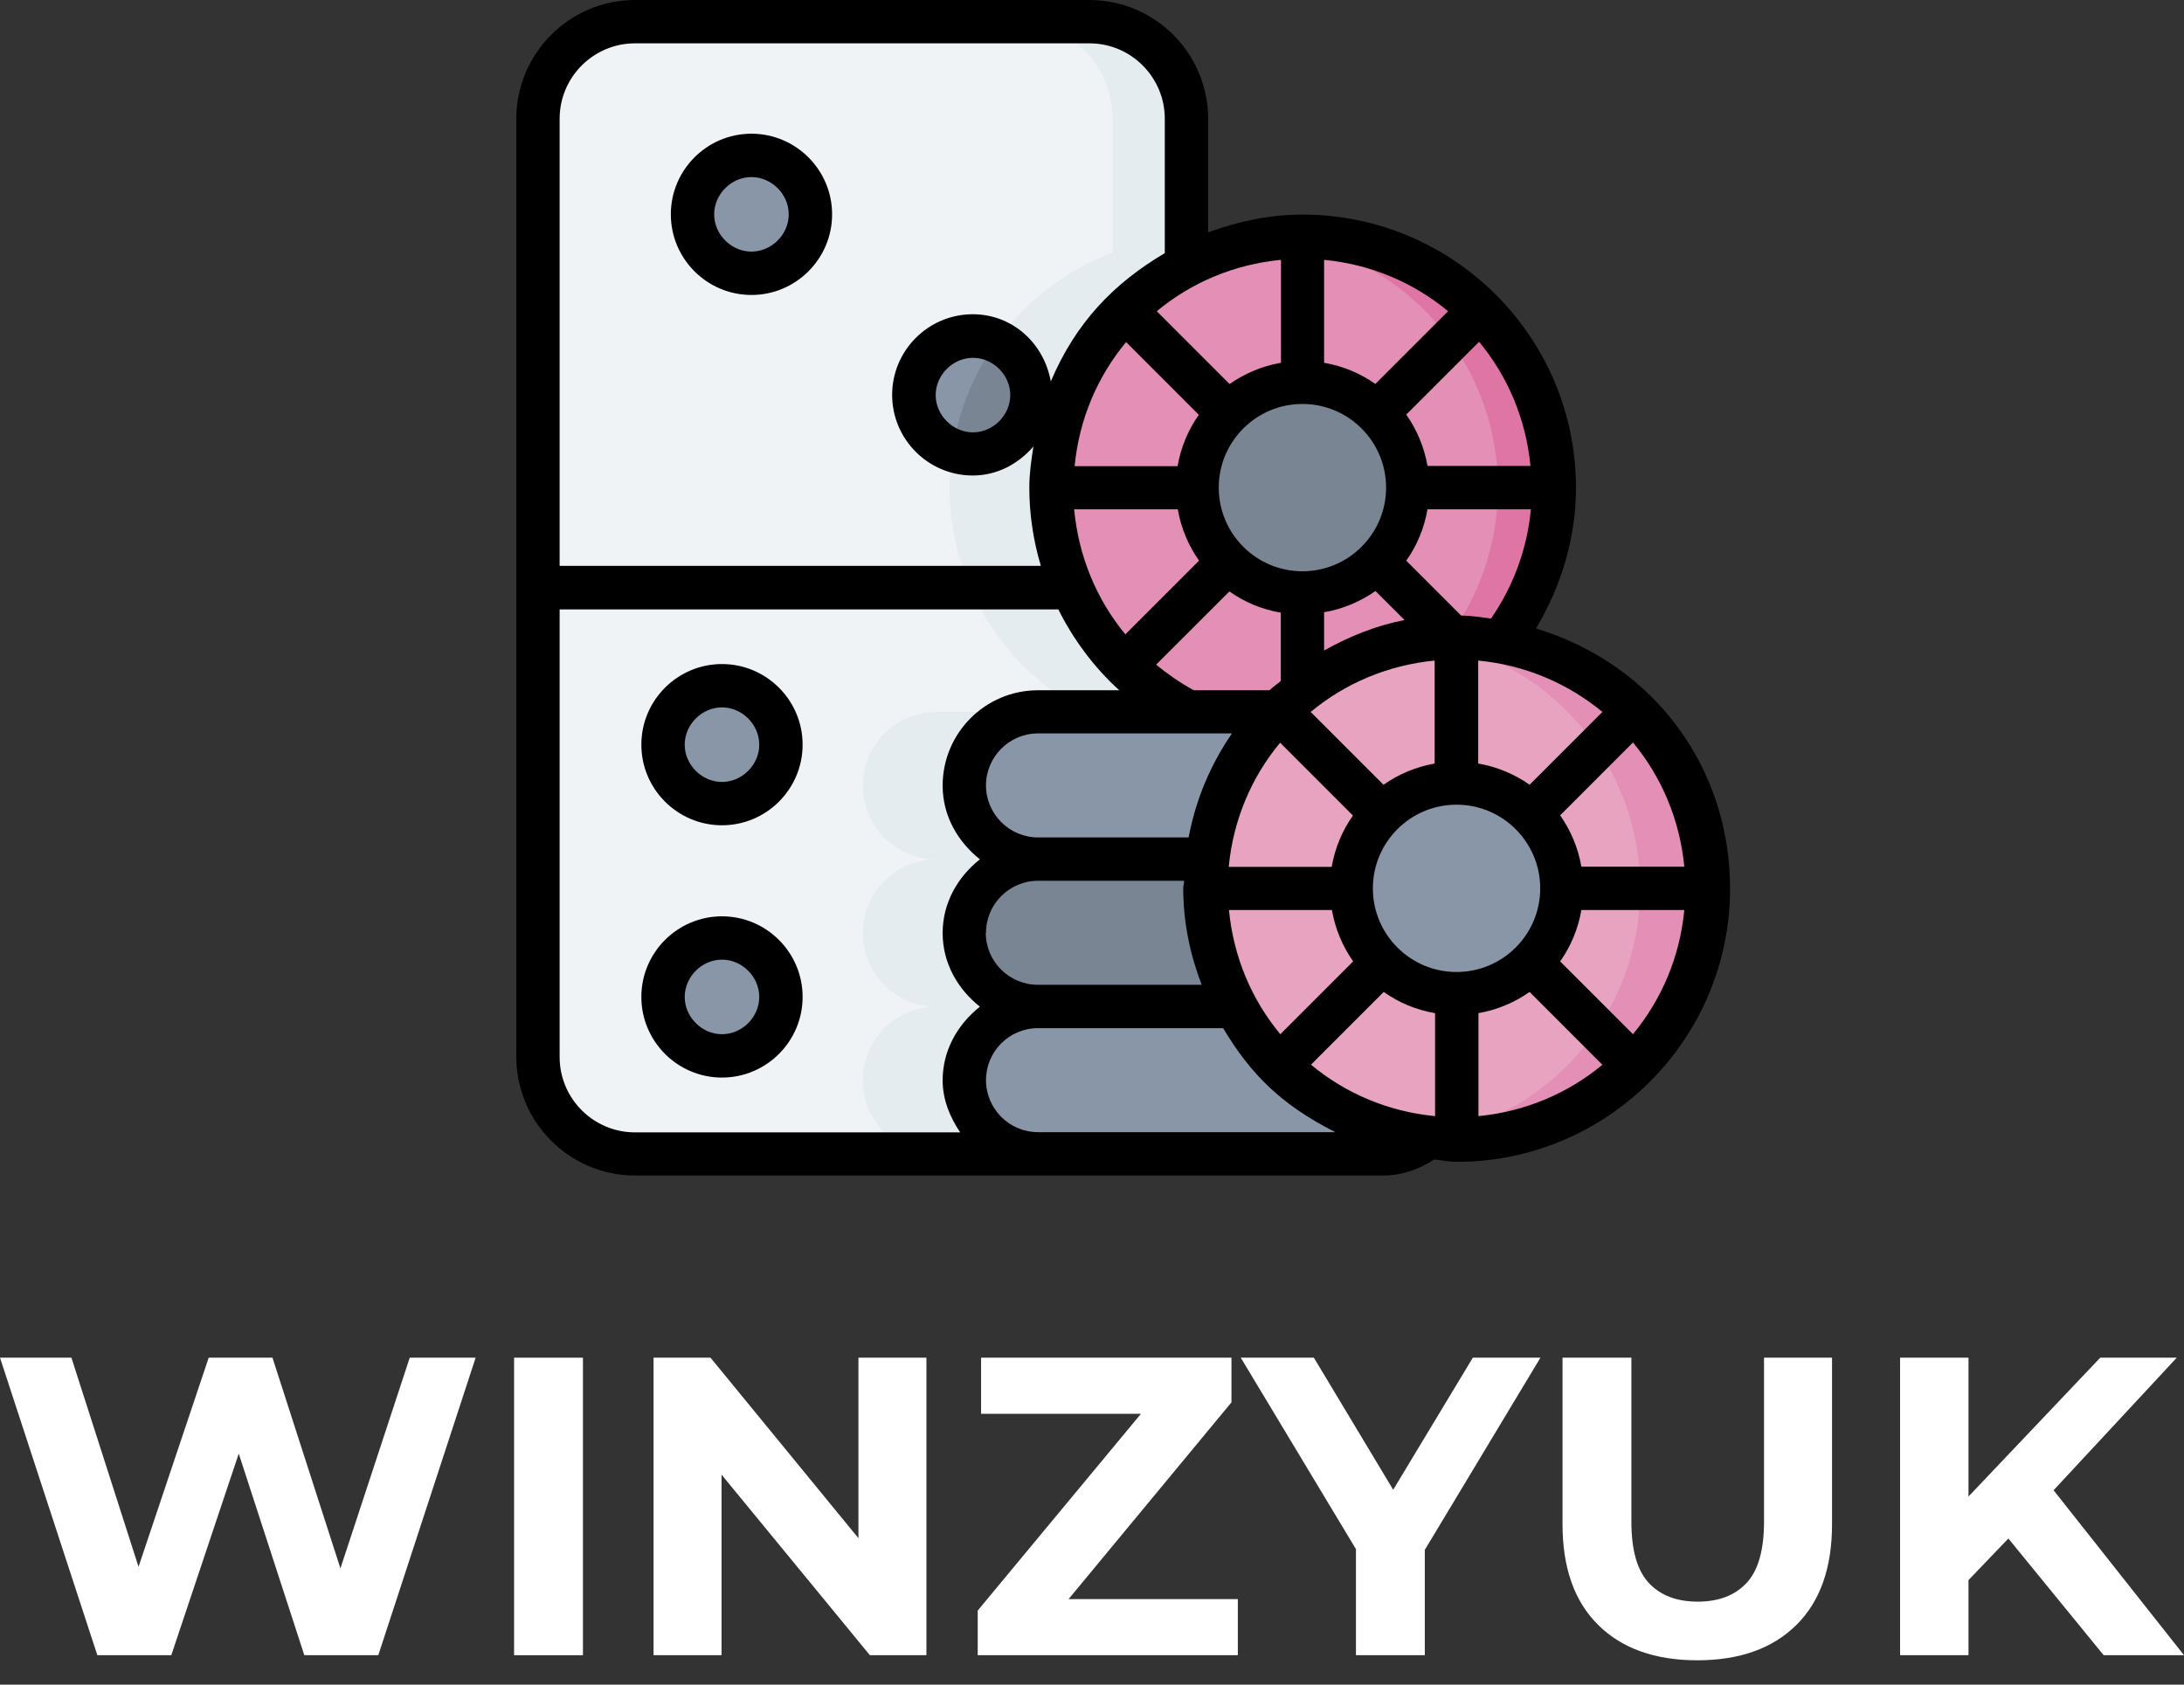
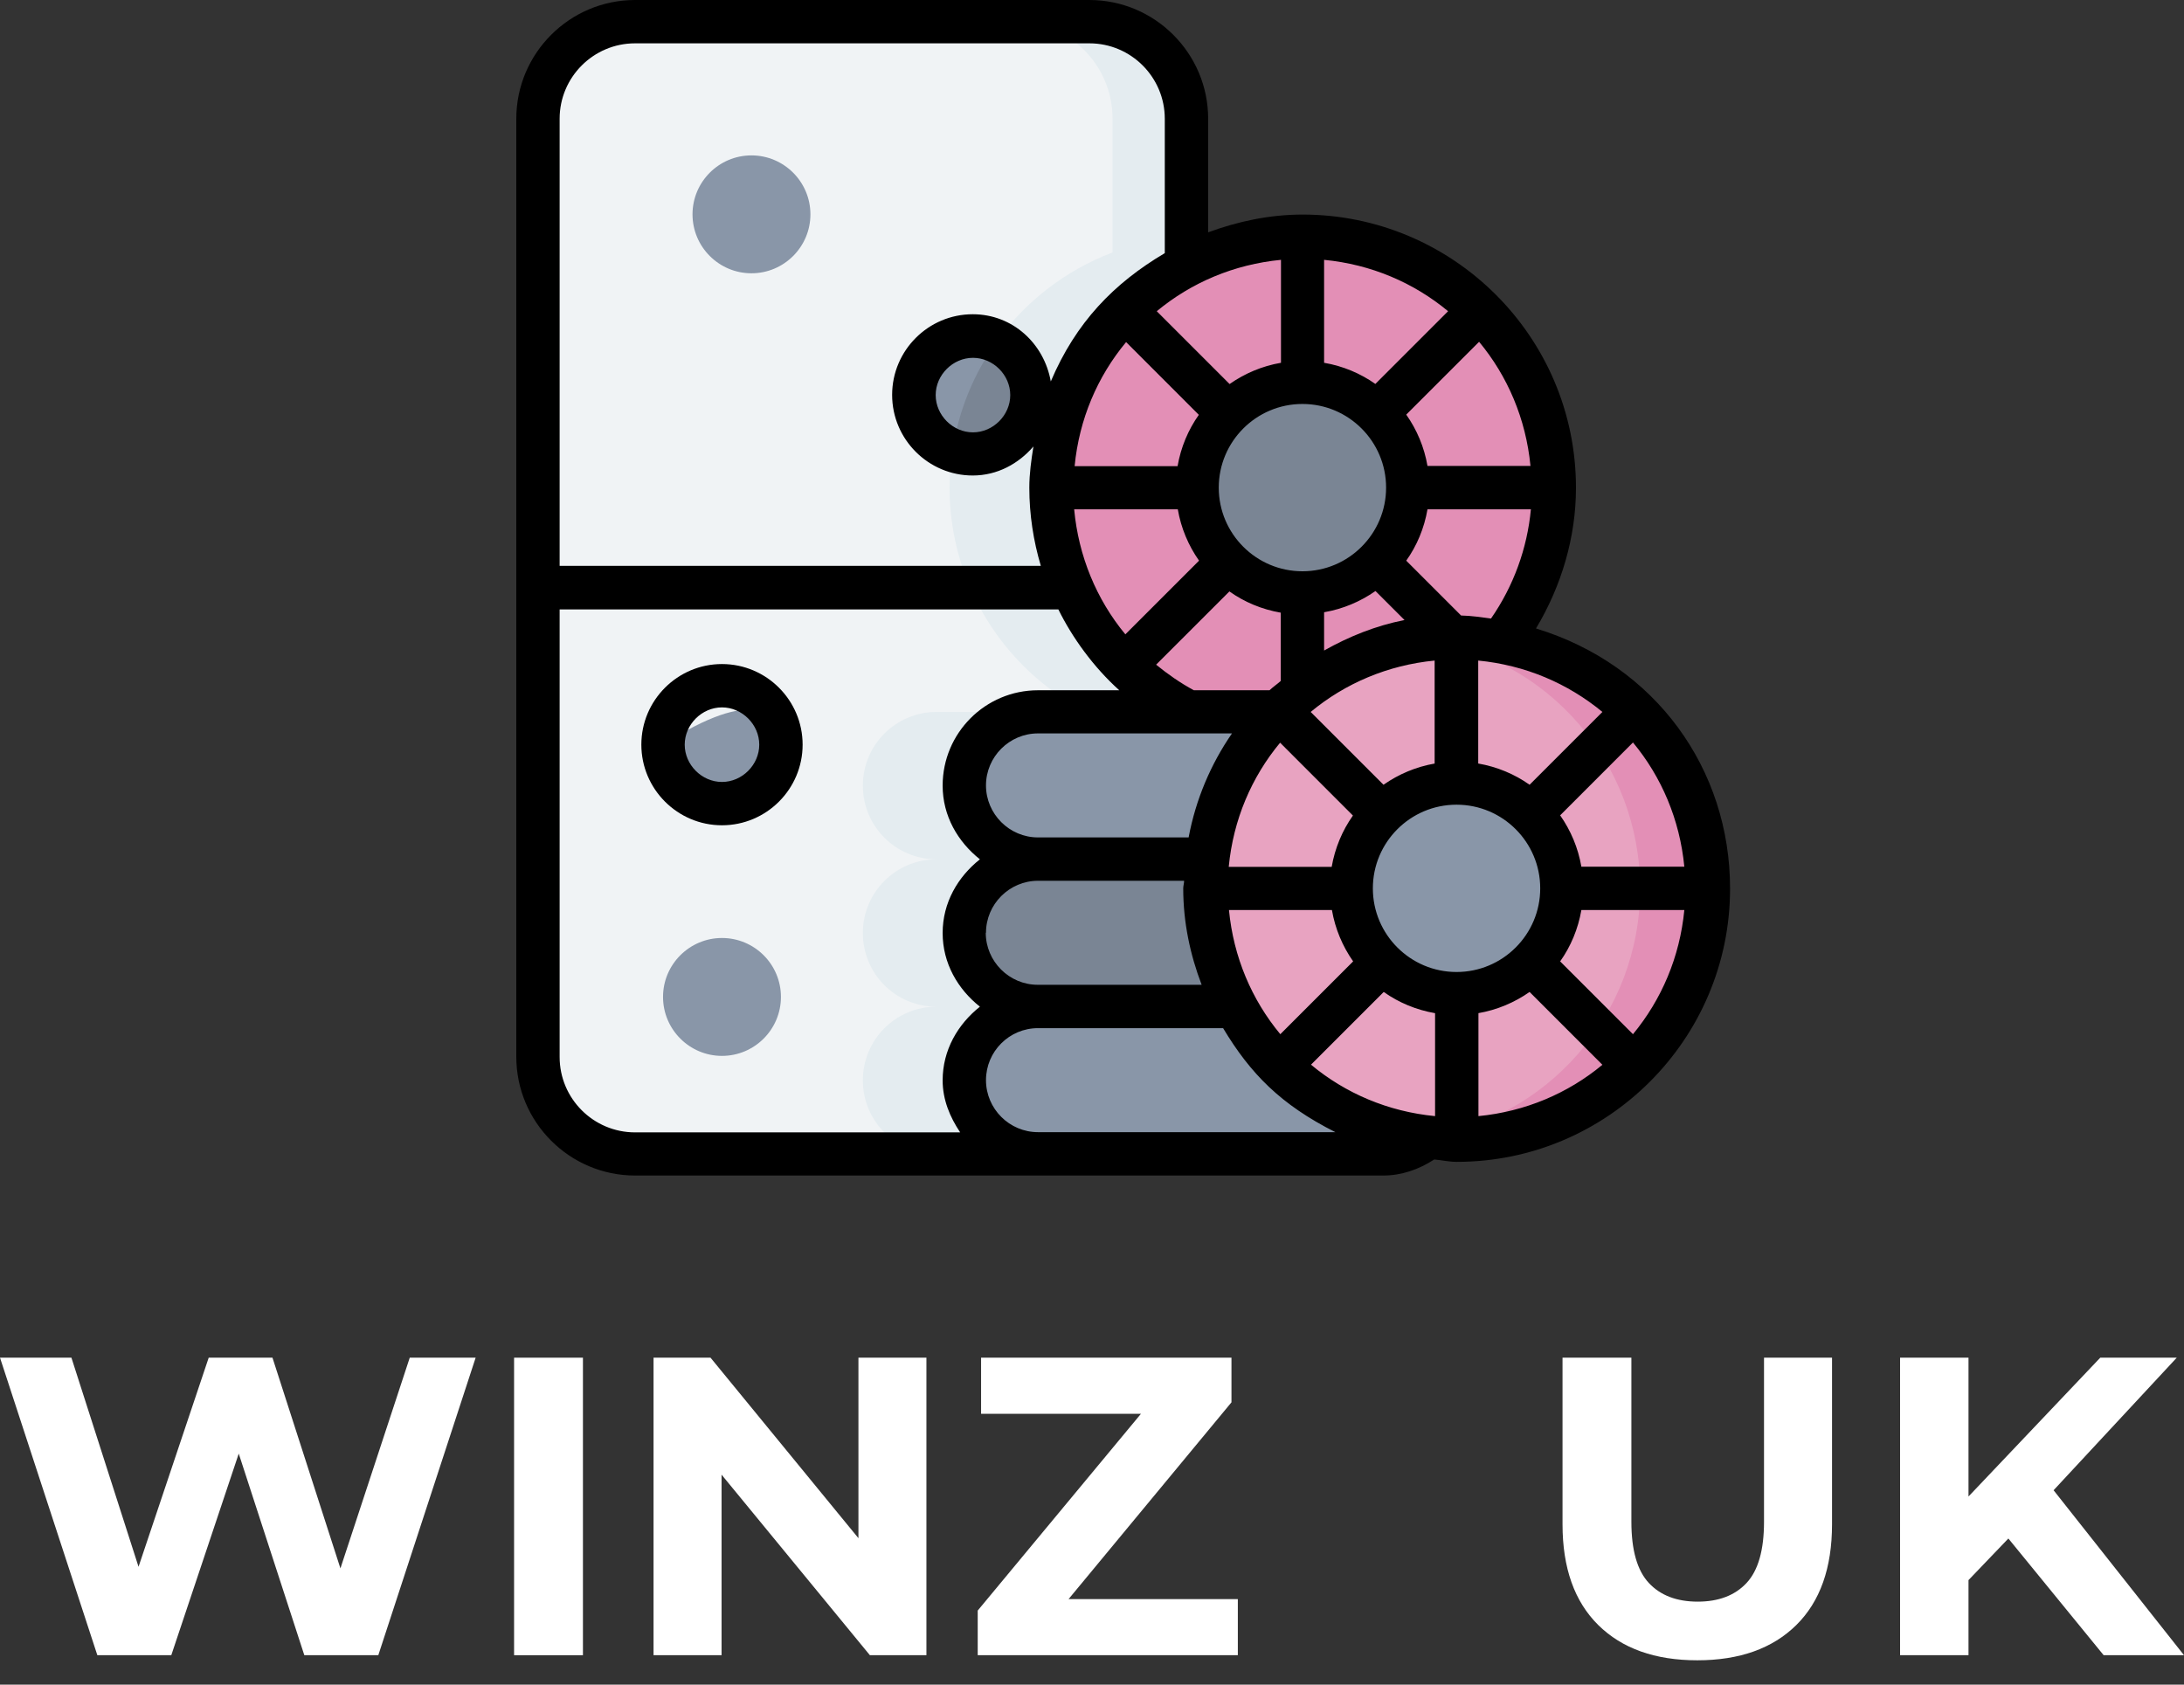
<svg xmlns="http://www.w3.org/2000/svg" width="70" height="54" viewBox="0 0 70 54" fill="none">
  <rect x="0" y="0" width="70" height="54" fill="#333333" stroke="none" />
  <path fill-rule="evenodd" clip-rule="evenodd" d="M20.355 0.695C18.632 0.695 17.242 2.084 17.242 3.807V33.874C17.242 35.596 18.632 36.986 20.355 36.986H33.269L40.779 28.115L38.028 17.229V3.807C38.028 2.084 36.639 0.695 34.916 0.695H20.355Z" fill="#F0F3F5" />
  <path fill-rule="evenodd" clip-rule="evenodd" d="M32.547 0.695C34.27 0.695 35.659 2.084 35.659 3.807V8.093C32.609 9.246 30.435 12.185 30.435 15.638C30.435 18.667 32.13 21.439 34.832 22.821H30.018C28.712 22.821 27.656 23.877 27.656 25.183C27.656 26.489 28.712 27.545 30.018 27.545C28.712 27.545 27.656 28.601 27.656 29.907C27.656 31.213 28.698 32.262 30.004 32.269C28.705 32.276 27.656 33.325 27.656 34.631C27.656 35.937 28.712 36.993 30.018 36.993H33.262L40.772 28.122L38.021 17.236V3.807C38.021 2.084 36.632 0.695 34.909 0.695H32.547Z" fill="#E4ECF0" />
  <path fill-rule="evenodd" clip-rule="evenodd" d="M41.752 7.572C37.299 7.572 33.686 11.185 33.686 15.638C33.686 18.667 35.381 21.439 38.084 22.821L42.467 26.225L48.15 20.556C49.234 19.146 49.824 17.416 49.824 15.638C49.824 11.185 46.212 7.572 41.759 7.572H41.752Z" fill="#E38FB6" />
-   <path fill-rule="evenodd" clip-rule="evenodd" d="M41.752 7.572C41.446 7.572 41.14 7.593 40.849 7.621C44.878 8.072 48.011 11.49 48.011 15.638C48.011 17.416 47.42 19.146 46.337 20.556L41.446 25.433L42.467 26.225L48.15 20.556C49.234 19.146 49.824 17.416 49.824 15.638C49.824 11.185 46.212 7.572 41.759 7.572H41.752Z" fill="#DE75A4" />
  <path fill-rule="evenodd" clip-rule="evenodd" d="M33.269 22.821C31.963 22.821 30.907 23.877 30.907 25.183C30.907 26.489 31.963 27.545 33.269 27.545V32.269C31.963 32.269 30.907 33.325 30.907 34.631C30.907 35.937 31.963 36.993 33.269 36.993H44.329C44.878 36.993 45.378 36.805 45.781 36.5L44.739 26.19L40.98 22.828H33.276L33.269 22.821Z" fill="#8996A8" />
  <path fill-rule="evenodd" clip-rule="evenodd" d="M39.584 32.262H33.269C31.963 32.262 30.907 31.206 30.907 29.9C30.907 28.594 31.963 27.538 33.269 27.538H38.688L39.584 32.262Z" fill="#7A8594" />
-   <path fill-rule="evenodd" clip-rule="evenodd" d="M25.03 23.87C25.03 24.912 24.183 25.76 23.14 25.76C22.099 25.76 21.251 24.912 21.251 23.87C21.251 22.828 22.099 21.98 23.14 21.98C24.183 21.98 25.03 22.828 25.03 23.87Z" fill="#8996A8" />
+   <path fill-rule="evenodd" clip-rule="evenodd" d="M25.03 23.87C25.03 24.912 24.183 25.76 23.14 25.76C22.099 25.76 21.251 24.912 21.251 23.87C24.183 21.98 25.03 22.828 25.03 23.87Z" fill="#8996A8" />
  <path fill-rule="evenodd" clip-rule="evenodd" d="M25.03 31.956C25.03 30.914 24.183 30.067 23.14 30.067C22.099 30.067 21.251 30.914 21.251 31.956C21.251 32.998 22.099 33.846 23.14 33.846C24.183 33.846 25.03 32.998 25.03 31.956Z" fill="#8996A8" />
  <path d="M54.145 31.566C55.849 27.45 53.895 22.732 49.779 21.028C45.664 19.323 40.946 21.277 39.242 25.393C37.537 29.508 39.491 34.226 43.606 35.931C47.722 37.635 52.44 35.681 54.145 31.566Z" fill="#E8A3C1" />
  <path fill-rule="evenodd" clip-rule="evenodd" d="M50.067 28.483C50.067 30.345 48.553 31.859 46.691 31.859C44.829 31.859 43.315 30.352 43.315 28.483C43.315 26.614 44.829 25.107 46.691 25.107C48.553 25.107 50.067 26.614 50.067 28.483Z" fill="#8996A8" />
  <path fill-rule="evenodd" clip-rule="evenodd" d="M45.128 15.638C45.128 17.5 43.613 19.014 41.752 19.014C39.89 19.014 38.375 17.5 38.375 15.638C38.375 13.776 39.883 12.261 41.752 12.261C43.62 12.261 45.128 13.769 45.128 15.638Z" fill="#7A8594" />
  <path fill-rule="evenodd" clip-rule="evenodd" d="M46.691 20.417C46.33 20.417 45.962 20.445 45.607 20.494C49.595 21.043 52.568 24.453 52.568 28.483C52.568 32.512 49.588 35.923 45.593 36.472C45.955 36.52 46.323 36.548 46.691 36.548C51.144 36.548 54.756 32.936 54.756 28.483C54.756 24.03 51.144 20.417 46.691 20.417Z" fill="#E38FB6" />
  <path fill-rule="evenodd" clip-rule="evenodd" d="M25.975 6.871C25.975 7.913 25.127 8.76 24.085 8.76C23.043 8.76 22.196 7.913 22.196 6.871C22.196 5.829 23.043 4.981 24.085 4.981C25.127 4.981 25.975 5.829 25.975 6.871Z" fill="#8996A8" />
  <path fill-rule="evenodd" clip-rule="evenodd" d="M33.075 12.664C33.075 13.707 32.227 14.554 31.185 14.554C30.143 14.554 29.296 13.707 29.296 12.664C29.296 11.622 30.143 10.775 31.185 10.775C32.227 10.775 33.075 11.622 33.075 12.664Z" fill="#8996A8" />
  <path fill-rule="evenodd" clip-rule="evenodd" d="M31.956 10.935C31.227 11.949 30.727 13.137 30.532 14.429C30.741 14.505 30.956 14.547 31.178 14.547C32.22 14.547 33.068 13.7 33.068 12.658C33.068 11.914 32.63 11.24 31.956 10.935Z" fill="#7A8594" />
-   <path d="M24.085 9.455C25.509 9.455 26.67 8.295 26.67 6.871C26.67 5.446 25.509 4.286 24.085 4.286C22.661 4.286 21.501 5.446 21.501 6.871C21.501 8.295 22.661 9.455 24.085 9.455ZM24.085 5.676C24.731 5.676 25.28 6.225 25.28 6.871C25.28 7.517 24.731 8.065 24.085 8.065C23.439 8.065 22.89 7.517 22.89 6.871C22.89 6.225 23.439 5.676 24.085 5.676Z" fill="black" />
  <path d="M23.14 21.286C21.716 21.286 20.556 22.446 20.556 23.87C20.556 25.294 21.716 26.454 23.14 26.454C24.565 26.454 25.725 25.294 25.725 23.87C25.725 22.446 24.565 21.286 23.14 21.286ZM23.14 25.065C22.494 25.065 21.946 24.516 21.946 23.87C21.946 23.224 22.494 22.675 23.14 22.675C23.787 22.675 24.335 23.224 24.335 23.87C24.335 24.516 23.787 25.065 23.14 25.065Z" fill="black" />
-   <path d="M23.14 29.372C21.716 29.372 20.556 30.532 20.556 31.956C20.556 33.38 21.716 34.541 23.14 34.541C24.565 34.541 25.725 33.38 25.725 31.956C25.725 30.532 24.565 29.372 23.14 29.372ZM23.14 33.151C22.494 33.151 21.946 32.602 21.946 31.956C21.946 31.31 22.494 30.761 23.14 30.761C23.787 30.761 24.335 31.31 24.335 31.956C24.335 32.602 23.787 33.151 23.14 33.151Z" fill="black" />
  <path d="M49.234 20.139C50.046 18.785 50.512 17.222 50.512 15.638C50.512 10.775 46.552 6.878 41.752 6.878C40.682 6.878 39.667 7.1 38.723 7.447V3.807C38.723 1.709 37.014 0 34.916 0H20.355C18.257 0 16.548 1.709 16.548 3.807V33.874C16.548 35.972 18.257 37.681 20.355 37.681H44.329C44.926 37.681 45.475 37.486 45.968 37.167C46.212 37.187 46.441 37.243 46.691 37.243C51.519 37.243 55.451 33.311 55.451 28.483C55.451 24.648 53.061 21.314 49.234 20.146V20.139ZM52.339 33.151L50.005 30.817C50.345 30.338 50.581 29.775 50.685 29.171H53.985C53.839 30.678 53.256 32.04 52.339 33.151ZM42.016 34.131L44.35 31.797C44.829 32.137 45.392 32.373 45.996 32.477V35.777C44.489 35.631 43.127 35.048 42.023 34.131H42.016ZM39.39 29.171H42.69C42.794 29.775 43.03 30.331 43.37 30.817L41.036 33.151C40.119 32.047 39.535 30.678 39.39 29.171ZM31.602 29.9C31.602 28.983 32.352 28.233 33.269 28.233H37.952C37.952 28.316 37.924 28.392 37.924 28.476C37.924 29.567 38.146 30.602 38.514 31.567H33.262C32.345 31.567 31.595 30.817 31.595 29.9H31.602ZM31.602 25.176C31.602 24.259 32.352 23.509 33.269 23.509H39.487C38.806 24.495 38.327 25.621 38.097 26.843H33.269C32.352 26.843 31.602 26.093 31.602 25.176ZM34.429 16.326H37.75C37.854 16.93 38.09 17.486 38.431 17.972L36.069 20.334C35.138 19.209 34.568 17.819 34.429 16.332V16.326ZM41.057 8.329V11.629C40.453 11.733 39.897 11.97 39.41 12.31L37.076 9.976C38.181 9.059 39.549 8.475 41.057 8.329ZM49.053 14.936H45.753C45.649 14.332 45.413 13.776 45.072 13.29L47.407 10.956C48.324 12.06 48.907 13.429 49.053 14.929V14.936ZM51.359 22.821L49.025 25.155C48.546 24.815 47.983 24.579 47.379 24.474V21.174C48.886 21.32 50.248 21.904 51.359 22.821ZM46.684 31.157C45.204 31.157 44.002 29.956 44.002 28.476C44.002 26.996 45.204 25.794 46.684 25.794C48.164 25.794 49.366 26.996 49.366 28.476C49.366 29.956 48.164 31.157 46.684 31.157ZM39.383 27.781C39.529 26.274 40.112 24.912 41.029 23.807L43.363 26.142C43.023 26.621 42.787 27.184 42.682 27.788H39.383V27.781ZM39.063 15.631C39.063 14.151 40.265 12.949 41.745 12.949C43.224 12.949 44.426 14.151 44.426 15.631C44.426 17.11 43.224 18.312 41.745 18.312C40.265 18.312 39.063 17.11 39.063 15.631ZM45.989 24.474C45.385 24.579 44.829 24.815 44.343 25.155L42.009 22.821C43.113 21.904 44.482 21.32 45.982 21.174V24.474H45.989ZM42.439 20.855V19.625C43.044 19.521 43.599 19.285 44.086 18.945L45.017 19.875C44.093 20.056 43.238 20.403 42.446 20.848L42.439 20.855ZM44.086 12.31C43.606 11.97 43.044 11.733 42.439 11.629V8.329C43.947 8.475 45.309 9.059 46.413 9.976L44.079 12.31H44.086ZM36.09 10.962L38.424 13.297C38.084 13.776 37.847 14.339 37.743 14.943H34.443C34.589 13.435 35.173 12.074 36.09 10.969V10.962ZM37.055 21.306L39.404 18.958C39.883 19.299 40.446 19.535 41.05 19.639V21.828C40.932 21.932 40.8 22.022 40.689 22.126H38.264C37.827 21.89 37.431 21.612 37.055 21.306ZM47.379 32.477C47.983 32.373 48.539 32.137 49.025 31.797L51.359 34.131C50.255 35.048 48.886 35.631 47.386 35.777V32.477H47.379ZM50.685 27.781C50.581 27.177 50.345 26.621 50.005 26.135L52.339 23.8C53.256 24.905 53.839 26.274 53.985 27.781H50.685ZM46.83 19.73L45.072 17.972C45.413 17.493 45.649 16.93 45.753 16.326H49.067C48.949 17.583 48.511 18.785 47.789 19.827C47.469 19.785 47.156 19.736 46.83 19.73ZM20.355 1.389H34.916C36.25 1.389 37.333 2.473 37.333 3.807V8.114C35.701 9.08 34.485 10.33 33.679 12.227C33.464 11.011 32.456 10.073 31.178 10.073C29.754 10.073 28.594 11.233 28.594 12.658C28.594 14.082 29.754 15.242 31.178 15.242C31.963 15.242 32.644 14.867 33.123 14.311C33.054 14.742 32.991 15.179 32.991 15.631C32.991 16.499 33.123 17.34 33.36 18.139H17.937V3.807C17.937 2.473 19.021 1.389 20.355 1.389ZM32.38 12.664C32.38 13.31 31.831 13.859 31.185 13.859C30.539 13.859 29.99 13.31 29.99 12.664C29.99 12.018 30.539 11.47 31.185 11.47C31.831 11.47 32.38 12.018 32.38 12.664ZM17.937 19.535H33.922C34.367 20.438 35.048 21.383 35.874 22.126H33.269C31.581 22.126 30.213 23.495 30.213 25.183C30.213 26.155 30.699 26.982 31.407 27.545C30.699 28.108 30.213 28.934 30.213 29.907C30.213 30.88 30.699 31.706 31.407 32.269C30.699 32.832 30.213 33.658 30.213 34.631C30.213 35.256 30.449 35.812 30.775 36.298H20.355C19.021 36.298 17.937 35.215 17.937 33.881V19.535ZM33.269 36.291C32.352 36.291 31.602 35.541 31.602 34.624C31.602 33.707 32.345 32.957 33.269 32.957H39.202C40.077 34.416 41.05 35.409 42.801 36.291H33.269Z" fill="black" />
  <path d="M3.12 53.057L0 43.52H2.289L5 51.967H3.855L6.689 43.52H8.733L11.457 51.967H10.354L13.133 43.52H15.245L12.125 53.057H9.754L7.343 45.645H7.97L5.49 53.057H3.12Z" fill="white" />
  <path d="M16.477 53.057V43.52H18.684V53.057H16.477Z" fill="white" />
  <path d="M20.947 53.057V43.52H22.773L28.399 50.386H27.514V43.52H29.693V53.057H27.881L22.241 46.191H23.127V53.057H20.947Z" fill="white" />
  <path d="M31.337 53.057V51.626L37.236 44.515L37.508 45.319H31.445V43.52H39.47V44.951L33.584 52.062L33.312 51.258H39.674V53.057H31.337Z" fill="white" />
-   <path d="M43.46 53.057V49.16L43.964 50.495L39.768 43.52H42.111L45.327 48.874H43.978L47.206 43.52H49.373L45.177 50.495L45.667 49.16V53.057H43.46Z" fill="white" />
  <path d="M54.4 53.22C53.047 53.22 51.989 52.843 51.226 52.09C50.463 51.336 50.081 50.259 50.081 48.861V43.52H52.288V48.779C52.288 49.687 52.474 50.341 52.847 50.741C53.219 51.14 53.742 51.34 54.413 51.34C55.086 51.34 55.608 51.14 55.98 50.741C56.353 50.341 56.539 49.687 56.539 48.779V43.52H58.719V48.861C58.719 50.259 58.337 51.336 57.574 52.09C56.811 52.843 55.753 53.22 54.4 53.22Z" fill="white" />
  <path d="M62.875 50.877L62.752 48.329L67.316 43.52H69.768L65.654 47.948L64.428 49.256L62.875 50.877ZM60.9 53.057V43.52H63.093V53.057H60.9ZM67.425 53.057L64.033 48.902L65.477 47.335L70 53.057H67.425Z" fill="white" />
</svg>